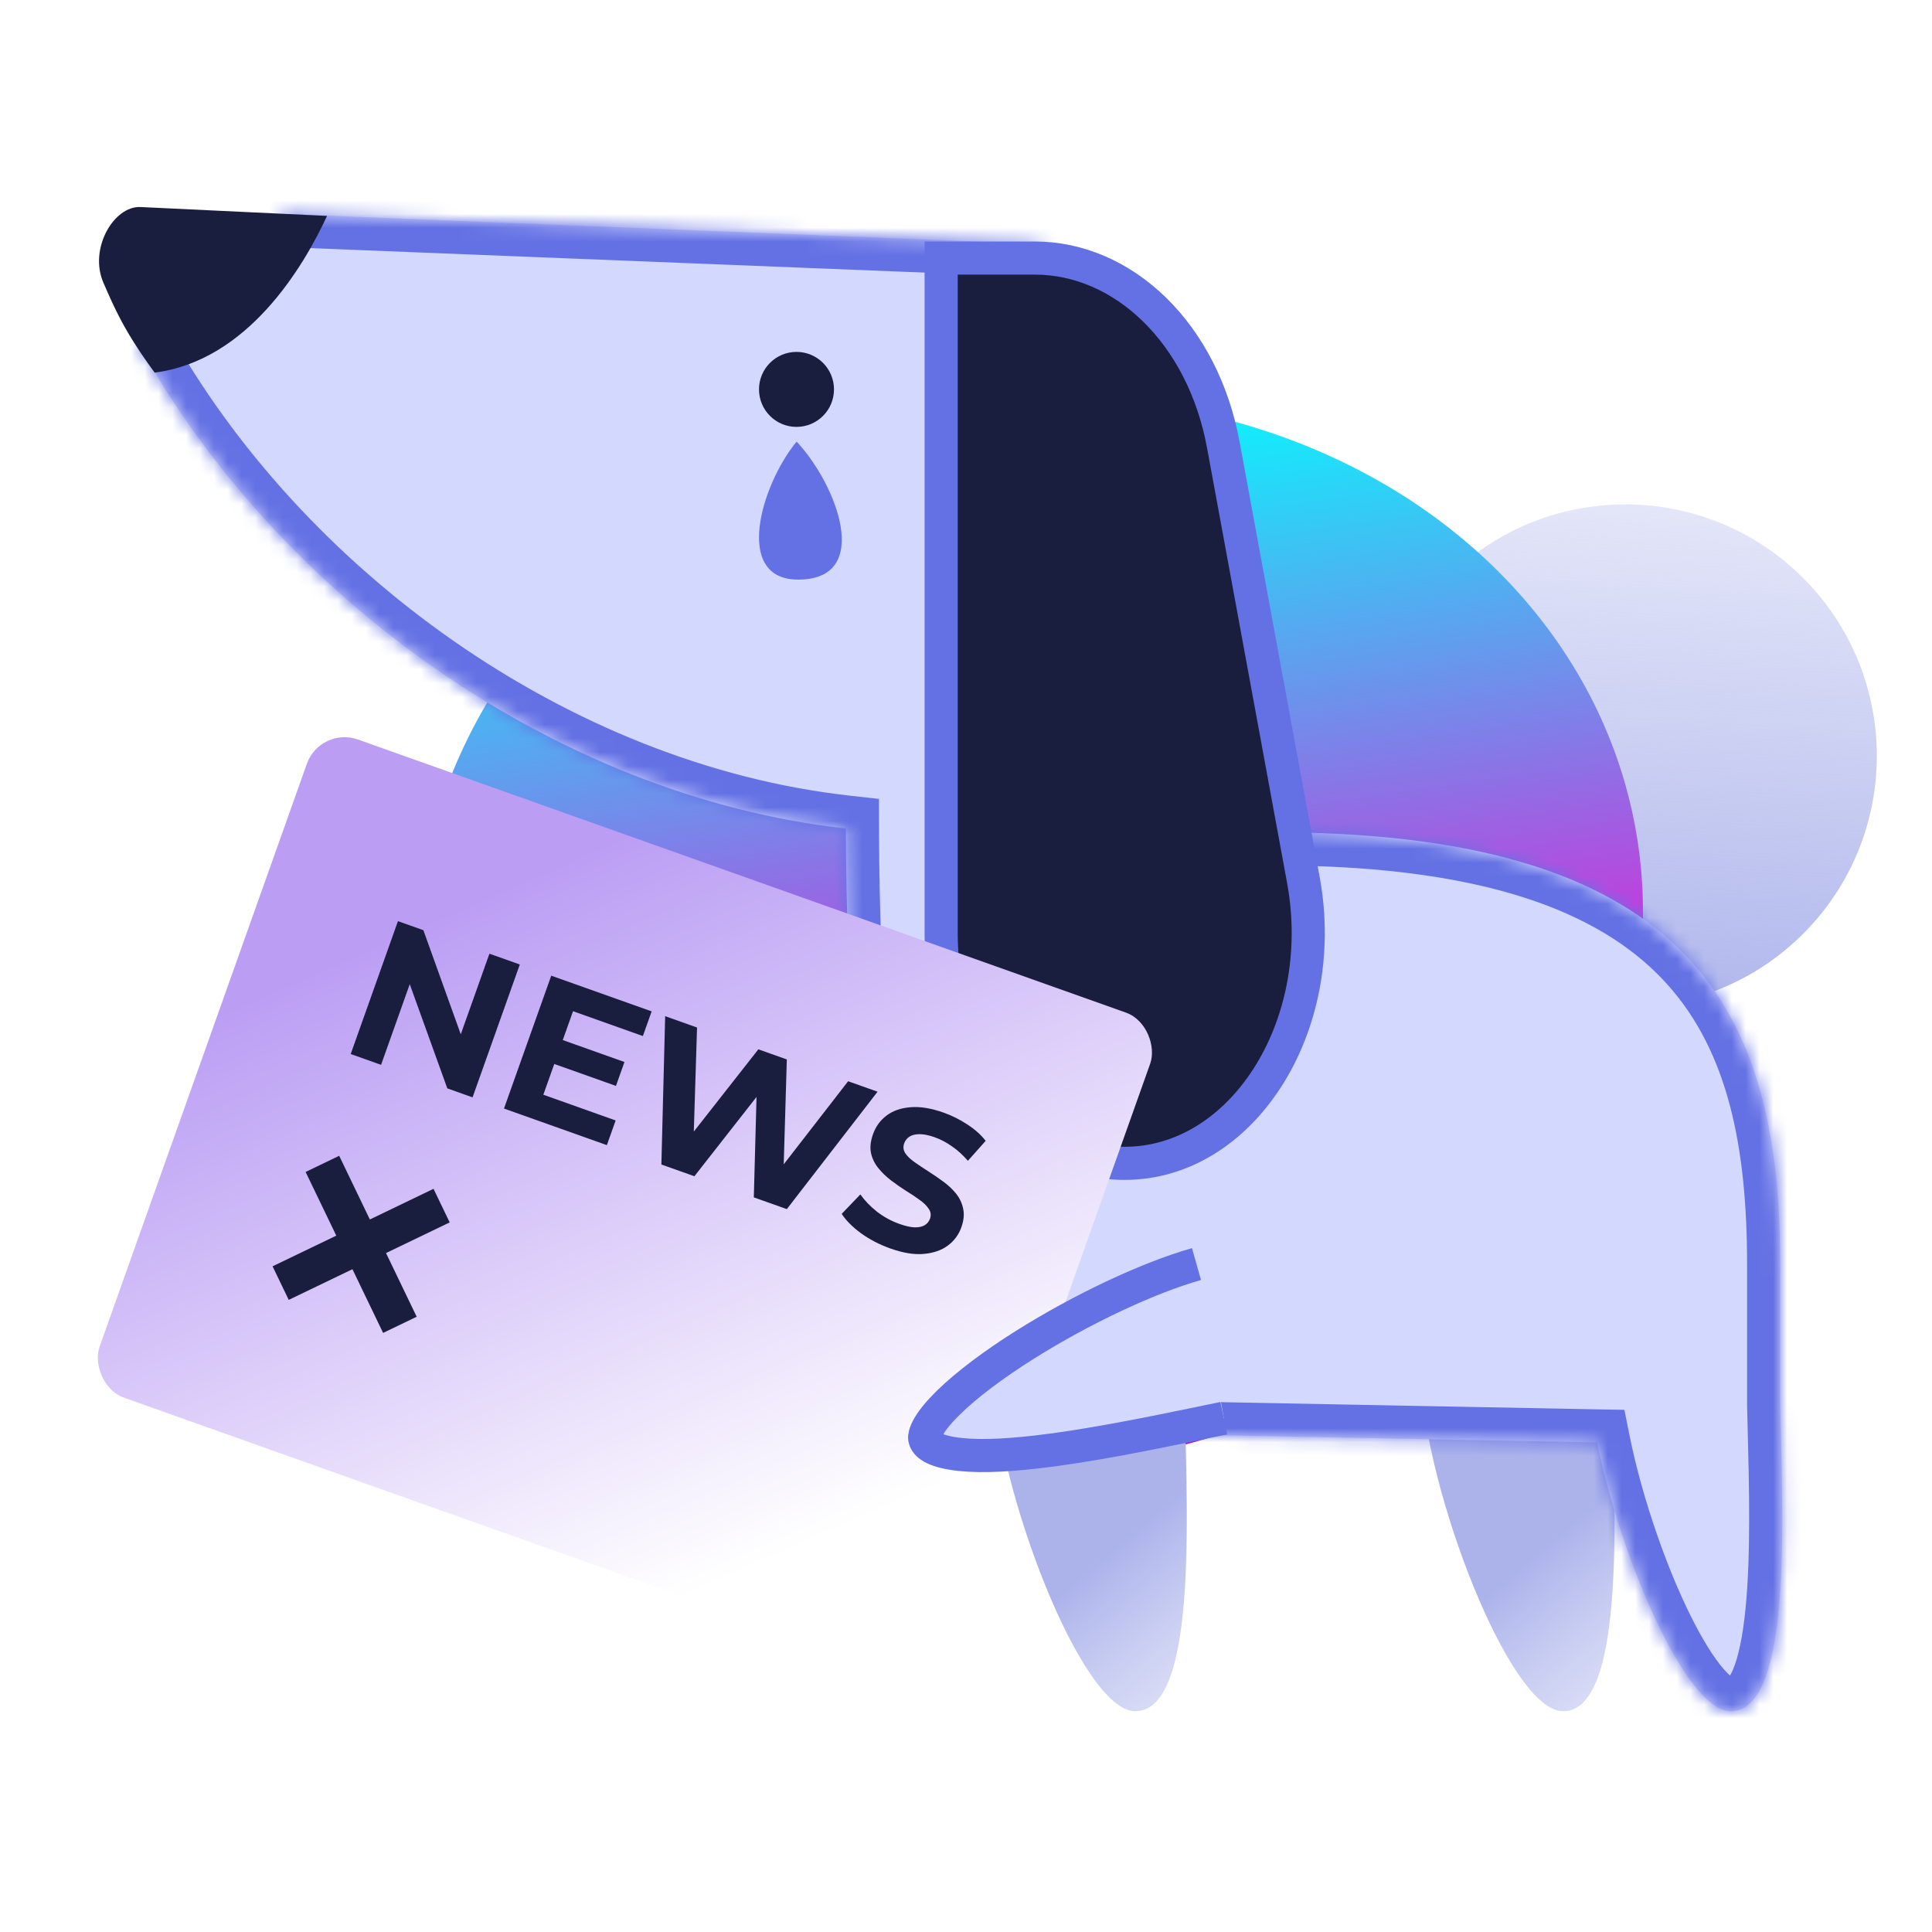
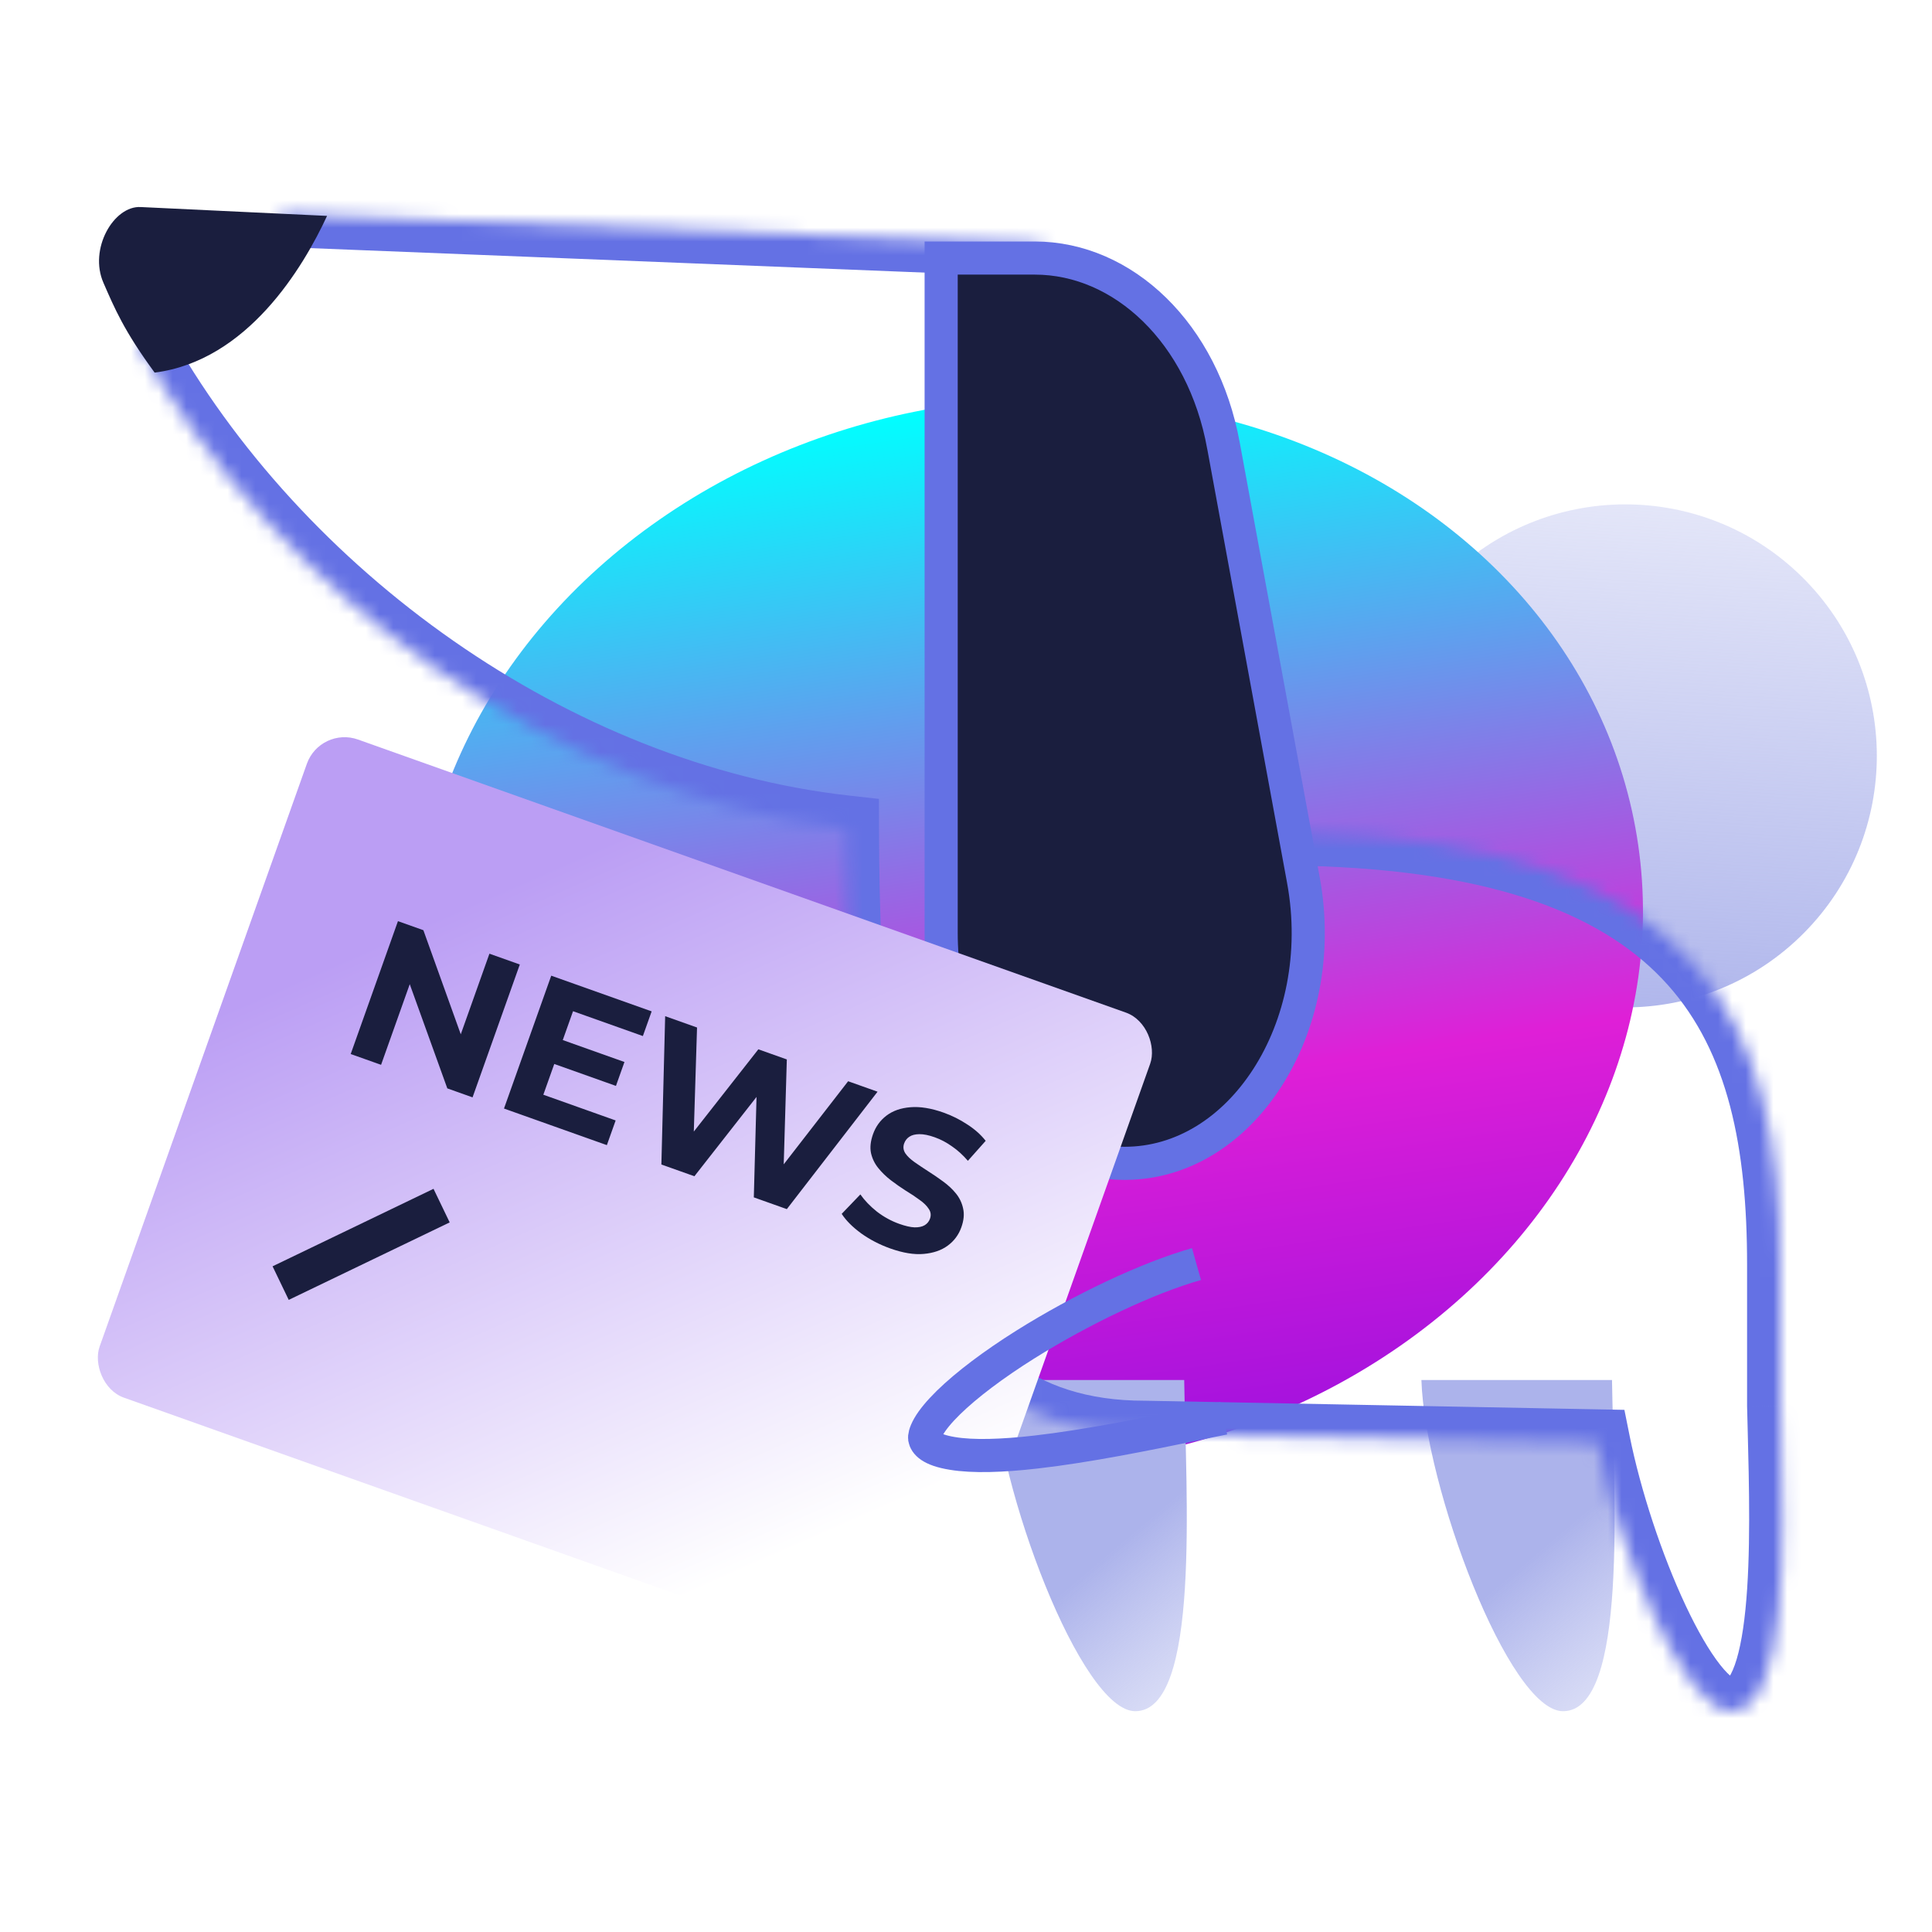
<svg xmlns="http://www.w3.org/2000/svg" width="140" height="140" viewBox="0 0 140 140" fill="none">
  <g clip-path="url(#clip0_15384_10709)">
    <circle cx="117.776" cy="54.775" r="18.226" transform="rotate(44.821 117.776 54.775)" fill="url(#paint0_linear_15384_10709)" />
    <g filter="url(#filter0_f_15384_10709)">
      <ellipse cx="74.615" cy="67.597" rx="44.553" ry="38.645" transform="rotate(171.789 74.615 67.597)" fill="url(#paint1_linear_15384_10709)" />
    </g>
    <path d="M82.263 124C78.332 124 72.249 107.729 72 100H85.812C85.936 108.271 87.002 124 82.263 124Z" fill="url(#paint2_linear_15384_10709)" />
    <path d="M113.263 124C109.332 124 103.249 107.729 103 100H116.812C116.936 108.271 118.002 124 113.263 124Z" fill="url(#paint3_linear_15384_10709)" />
    <mask id="path-5-inside-1_15384_10709" fill="white">
      <path fill-rule="evenodd" clip-rule="evenodd" d="M75.501 17.691L20.515 15.5C19.056 18.48 15.652 24.09 10 24.879C20.08 43.114 40.126 57.673 61.297 60.039C61.353 84.061 64.427 103.902 82.94 103.902L115.737 104.526C117.392 112.76 122.146 124 125.413 124C129.576 124 129.26 111.865 129.037 103.308C129.03 103.032 129.023 102.76 129.016 102.492C129.011 102.28 129.005 102.071 129 101.864V91.631C129 74.363 123.501 61 94.538 60.339L73.534 59.286L73.555 58.849H78.579L74.442 40.095L75.501 17.691Z" />
    </mask>
-     <path fill-rule="evenodd" clip-rule="evenodd" d="M75.501 17.691L20.515 15.5C19.056 18.48 15.652 24.09 10 24.879C20.08 43.114 40.126 57.673 61.297 60.039C61.353 84.061 64.427 103.902 82.94 103.902L115.737 104.526C117.392 112.76 122.146 124 125.413 124C129.576 124 129.26 111.865 129.037 103.308C129.03 103.032 129.023 102.76 129.016 102.492C129.011 102.28 129.005 102.071 129 101.864V91.631C129 74.363 123.501 61 94.538 60.339L73.534 59.286L73.555 58.849H78.579L74.442 40.095L75.501 17.691Z" fill="#D3D8FF" />
    <path d="M20.515 15.5L20.61 13.102L19.047 13.04L18.359 14.445L20.515 15.5ZM75.501 17.691L77.899 17.805L78.013 15.389L75.597 15.293L75.501 17.691ZM10 24.879L9.668 22.502L6.211 22.984L7.9 26.04L10 24.879ZM61.297 60.039L63.697 60.034L63.692 57.892L61.564 57.654L61.297 60.039ZM82.94 103.902L82.986 101.502L82.963 101.502H82.94V103.902ZM115.737 104.526L118.09 104.053L117.71 102.163L115.783 102.127L115.737 104.526ZM129.037 103.308L126.638 103.37L129.037 103.308ZM129.016 102.492L131.415 102.431V102.431L129.016 102.492ZM129 101.864H126.6V101.893L126.601 101.923L129 101.864ZM94.538 60.339L94.418 62.736L94.451 62.737L94.484 62.738L94.538 60.339ZM73.534 59.286L71.136 59.173L71.023 61.564L73.414 61.683L73.534 59.286ZM73.555 58.849V56.449H71.265L71.157 58.735L73.555 58.849ZM78.579 58.849V61.249H81.566L80.922 58.332L78.579 58.849ZM74.442 40.095L72.044 39.982L72.029 40.301L72.098 40.612L74.442 40.095ZM20.419 17.898L75.406 20.089L75.597 15.293L20.61 13.102L20.419 17.898ZM10.332 27.256C13.892 26.759 16.625 24.759 18.589 22.644C20.552 20.53 21.889 18.151 22.67 16.555L18.359 14.445C17.681 15.829 16.587 17.745 15.071 19.378C13.555 21.011 11.761 22.21 9.668 22.502L10.332 27.256ZM61.564 57.654C41.237 55.382 21.84 41.336 12.101 23.718L7.9 26.04C18.32 44.892 39.015 59.964 61.031 62.424L61.564 57.654ZM58.897 60.045C58.925 72.058 59.693 83.427 62.96 91.847C64.61 96.099 66.951 99.746 70.289 102.325C73.657 104.929 77.856 106.302 82.94 106.302V101.502C78.768 101.502 75.641 100.395 73.224 98.528C70.777 96.636 68.875 93.822 67.435 90.111C64.523 82.604 63.725 72.042 63.697 60.034L58.897 60.045ZM82.894 106.302L115.691 106.926L115.783 102.127L82.986 101.502L82.894 106.302ZM113.384 104.999C114.249 109.304 115.912 114.357 117.798 118.371C118.738 120.37 119.78 122.215 120.87 123.6C121.414 124.291 122.03 124.945 122.718 125.444C123.394 125.934 124.314 126.4 125.413 126.4V121.6C125.696 121.6 125.753 121.715 125.537 121.558C125.333 121.41 125.028 121.122 124.641 120.63C123.87 119.65 123.007 118.17 122.143 116.33C120.421 112.666 118.88 107.981 118.09 104.053L113.384 104.999ZM125.413 126.4C127.915 126.4 129.289 124.491 129.968 122.926C130.672 121.307 131.044 119.223 131.258 117.103C131.689 112.818 131.547 107.48 131.436 103.245L126.638 103.37C126.75 107.693 126.877 112.701 126.482 116.622C126.282 118.607 125.966 120.091 125.566 121.014C125.141 121.992 124.993 121.6 125.413 121.6V126.4ZM131.436 103.245C131.429 102.969 131.422 102.698 131.415 102.431L126.617 102.553C126.624 102.822 126.631 103.094 126.638 103.37L131.436 103.245ZM131.415 102.431C131.41 102.219 131.405 102.011 131.4 101.806L126.601 101.923C126.606 102.13 126.611 102.34 126.617 102.553L131.415 102.431ZM131.4 101.864V91.631H126.6V101.864H131.4ZM131.4 91.631C131.4 82.83 130.02 74.416 124.419 68.157C118.788 61.864 109.378 58.277 94.593 57.939L94.484 62.738C108.661 63.062 116.483 66.487 120.842 71.358C125.231 76.263 126.6 83.164 126.6 91.631H131.4ZM94.659 57.942L73.654 56.889L73.414 61.683L94.418 62.736L94.659 57.942ZM71.157 58.735L71.136 59.173L75.931 59.4L75.952 58.962L71.157 58.735ZM73.555 61.249H78.579V56.449H73.555V61.249ZM80.922 58.332L76.785 39.578L72.098 40.612L76.235 59.366L80.922 58.332ZM73.104 17.578L72.044 39.982L76.839 40.209L77.899 17.805L73.104 17.578Z" fill="#6471E4" mask="url(#path-5-inside-1_15384_10709)" />
    <path d="M68.2 18.7H74.99C81.392 18.7 87.174 24.136 88.657 32.292L88.658 32.295L94.455 63.805C94.455 63.805 94.455 63.805 94.455 63.806C95.427 69.144 94.281 74.311 91.825 78.117C89.371 81.923 85.668 84.3 81.495 84.3C74.324 84.3 68.2 77.059 68.2 67.605V18.7Z" fill="#1A1E3E" stroke="#6471E4" stroke-width="2.4" />
-     <path d="M57.717 30.934C59.218 30.934 60.434 29.718 60.434 28.217C60.434 26.716 59.218 25.5 57.717 25.5C56.217 25.5 55 26.716 55 28.217C55 29.718 56.217 30.934 57.717 30.934Z" fill="#1A1E3E" />
-     <path d="M57.725 32C55.151 35.125 53.117 42 57.838 42C63.278 42 60.654 35.125 57.725 32Z" fill="#6471E4" />
    <path d="M10.197 15.003L23.699 15.645C21.966 19.395 17.922 26.143 11.207 27C8.998 24 8.293 22.321 7.499 20.5C6.415 18.036 8.247 14.896 10.197 15.003Z" fill="#1A1E3E" />
    <rect x="23.207" y="52.617" width="64.86" height="50.617" rx="2.899" transform="rotate(19.575 23.207 52.617)" fill="url(#paint4_linear_15384_10709)" />
    <path d="M25.413 76.379L28.837 66.751L30.68 67.406L33.895 76.358L33.001 76.04L35.466 69.108L37.667 69.891L34.243 79.519L32.414 78.868L29.185 69.911L30.079 70.229L27.614 77.161L25.413 76.379ZM36.521 80.329L39.945 70.701L47.221 73.288L46.585 75.076L41.524 73.276L39.372 79.328L44.612 81.192L43.976 82.98L36.521 80.329ZM39.999 77.041L40.615 75.308L45.25 76.956L44.634 78.689L39.999 77.041ZM47.926 84.384L48.2 73.636L50.51 74.457L50.215 83.959L49.06 83.548L54.953 76.037L57.016 76.771L56.735 86.277L55.621 85.881L61.459 78.351L63.591 79.109L57.017 87.617L54.624 86.766L54.85 78.418L55.483 78.643L50.319 85.235L47.926 84.384ZM64.516 90.469C63.746 90.195 63.043 89.832 62.409 89.379C61.778 88.917 61.306 88.445 60.992 87.961L62.345 86.552C62.654 86.992 63.053 87.408 63.544 87.799C64.047 88.185 64.588 88.481 65.165 88.686C65.606 88.843 65.973 88.927 66.269 88.939C66.576 88.945 66.822 88.893 67.006 88.783C67.19 88.672 67.317 88.516 67.389 88.315C67.481 88.058 67.451 87.82 67.302 87.602C67.156 87.374 66.934 87.156 66.636 86.947C66.342 86.728 66.008 86.506 65.633 86.28C65.272 86.049 64.912 85.797 64.554 85.525C64.206 85.256 63.902 84.962 63.644 84.643C63.385 84.324 63.209 83.962 63.116 83.557C63.032 83.155 63.081 82.697 63.263 82.184C63.459 81.634 63.783 81.186 64.237 80.841C64.702 80.49 65.28 80.288 65.971 80.234C66.674 80.174 67.479 80.305 68.387 80.628C68.992 80.844 69.562 81.129 70.097 81.484C70.635 81.83 71.078 82.225 71.426 82.669L70.137 84.117C69.779 83.7 69.396 83.353 68.989 83.073C68.586 82.785 68.168 82.565 67.737 82.412C67.306 82.258 66.936 82.183 66.625 82.186C66.314 82.189 66.069 82.252 65.891 82.375C65.717 82.488 65.592 82.65 65.517 82.861C65.429 83.109 65.458 83.347 65.604 83.574C65.754 83.793 65.977 84.006 66.275 84.215C66.572 84.424 66.902 84.645 67.264 84.877C67.635 85.112 67.996 85.359 68.348 85.619C68.709 85.881 69.019 86.172 69.277 86.491C69.535 86.811 69.707 87.171 69.791 87.573C69.885 87.978 69.842 88.433 69.662 88.937C69.47 89.478 69.143 89.919 68.68 90.261C68.218 90.603 67.635 90.804 66.932 90.864C66.238 90.927 65.433 90.795 64.516 90.469Z" fill="#1A1E3E" />
-     <path d="M88.682 102.77C88.002 102.91 87.282 103.05 86.542 103.21C82.942 103.95 78.752 104.8 75.072 105.22C72.622 105.5 70.512 105.57 69.012 105.32C67.412 105.06 67.062 104.56 67.002 104.22C66.992 104.14 67.002 103.88 67.292 103.37C67.572 102.88 68.052 102.3 68.722 101.64C70.062 100.33 72.022 98.86 74.282 97.44C78.342 94.89 83.162 92.6 86.702 91.6" fill="#D3D8FF" />
    <path d="M88.682 102.77C88.002 102.91 87.282 103.05 86.542 103.21C82.942 103.95 78.752 104.8 75.072 105.22C72.622 105.5 70.512 105.57 69.012 105.32C67.412 105.06 67.062 104.56 67.002 104.22C66.992 104.14 67.002 103.88 67.292 103.37C67.572 102.88 68.052 102.3 68.722 101.64C70.062 100.33 72.022 98.86 74.282 97.44C78.342 94.89 83.162 92.6 86.702 91.6" stroke="#6471E4" stroke-width="2.4" />
-     <path d="M23.363 84.339L28.978 96.002" stroke="#1A1E3E" stroke-width="2.7" />
    <path d="M32 87.363L20.337 92.978" stroke="#1A1E3E" stroke-width="2.7" />
  </g>
  <defs>
    <filter id="filter0_f_15384_10709" x="9.63" y="8.279" width="129.966" height="118.637" filterUnits="userSpaceOnUse" color-interpolation-filters="sRGB">
      <feFlood flood-opacity="0" result="BackgroundImageFix" />
      <feBlend mode="normal" in="SourceGraphic" in2="BackgroundImageFix" result="shape" />
      <feGaussianBlur stdDeviation="10.269" result="effect1_foregroundBlur_15384_10709" />
    </filter>
    <linearGradient id="paint0_linear_15384_10709" x1="129.284" y1="72.89" x2="90.108" y2="28.74" gradientUnits="userSpaceOnUse">
      <stop stop-color="#ACB3EB" />
      <stop offset="1" stop-color="#ACB3EB" stop-opacity="0" />
    </linearGradient>
    <linearGradient id="paint1_linear_15384_10709" x1="74.615" y1="4.345" x2="74.615" y2="106.242" gradientUnits="userSpaceOnUse">
      <stop stop-color="#6905E4" />
      <stop offset="0.5" stop-color="#DF1FD7" />
      <stop offset="1" stop-color="#00FFFF" />
    </linearGradient>
    <linearGradient id="paint2_linear_15384_10709" x1="81" y1="112" x2="102.864" y2="137.851" gradientUnits="userSpaceOnUse">
      <stop stop-color="#ACB3EB" />
      <stop offset="1" stop-color="white" stop-opacity="0" />
    </linearGradient>
    <linearGradient id="paint3_linear_15384_10709" x1="112" y1="112" x2="133.864" y2="137.851" gradientUnits="userSpaceOnUse">
      <stop stop-color="#ACB3EB" />
      <stop offset="1" stop-color="white" stop-opacity="0" />
    </linearGradient>
    <linearGradient id="paint4_linear_15384_10709" x1="39.854" y1="59.069" x2="75.734" y2="97.146" gradientUnits="userSpaceOnUse">
      <stop stop-color="#BB9EF4" />
      <stop offset="1" stop-color="white" />
    </linearGradient>
    <clipPath id="clip0_15384_10709">
      <rect width="140" height="140" fill="white" />
    </clipPath>
  </defs>
</svg>